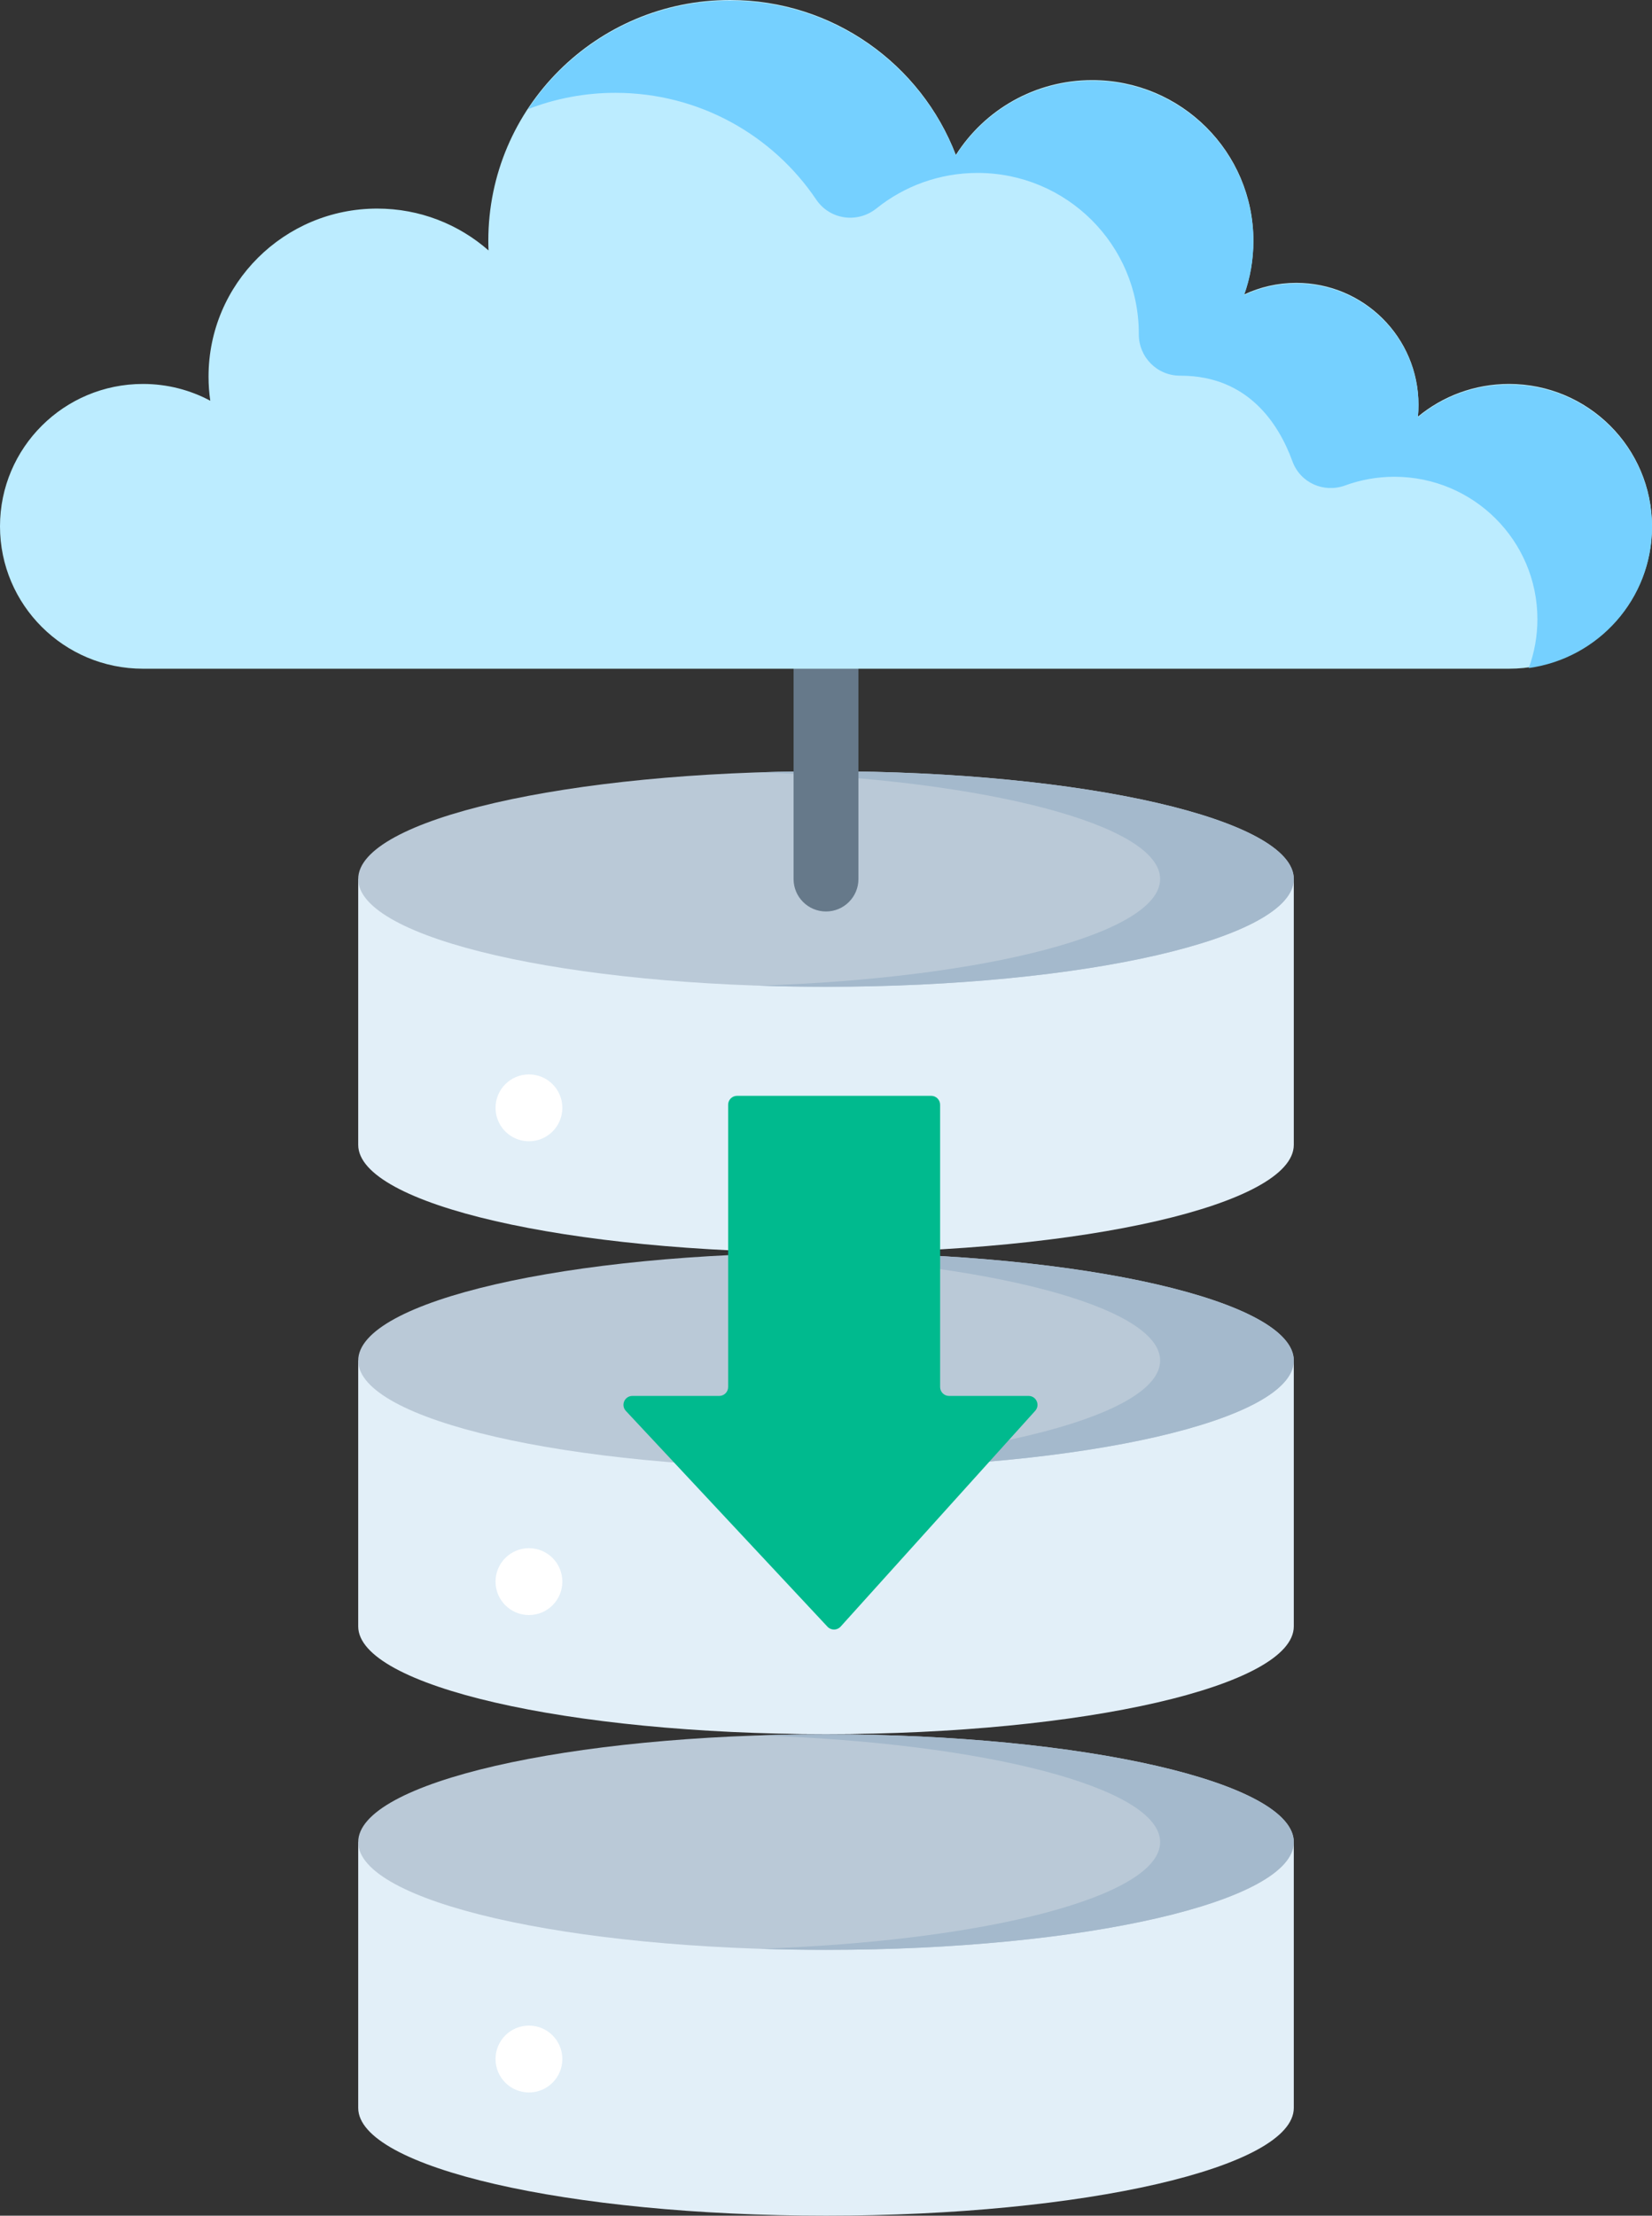
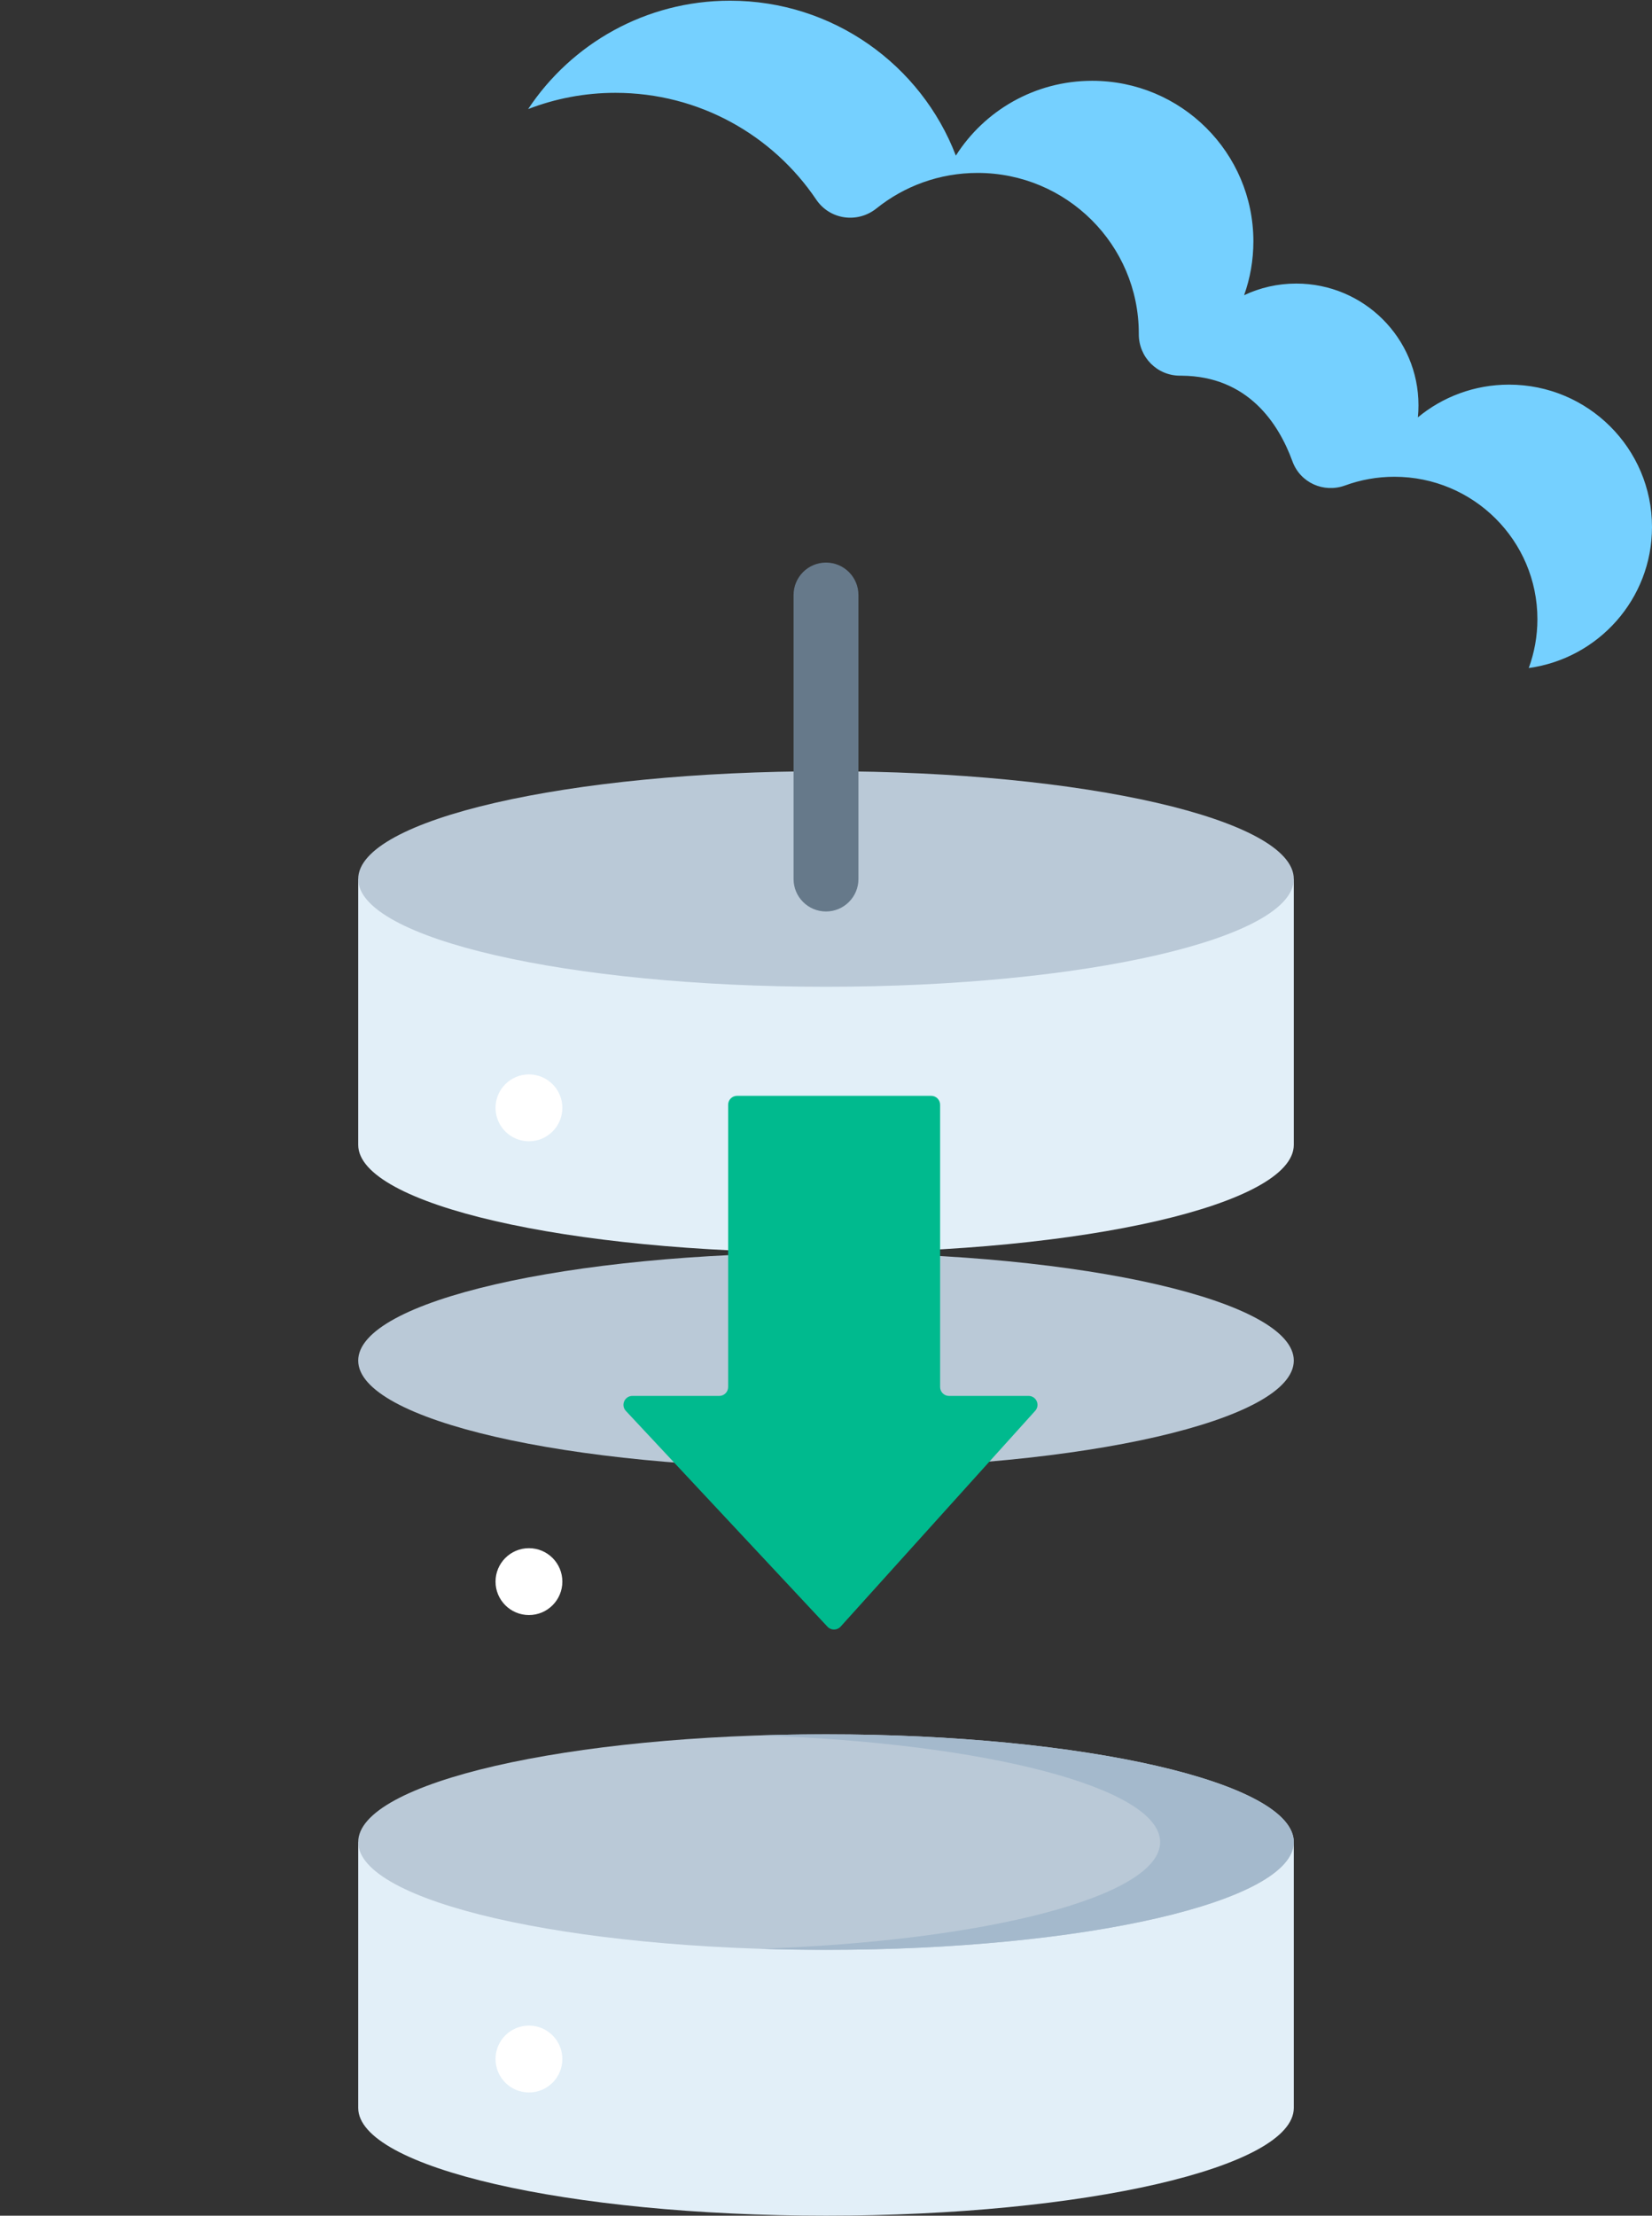
<svg xmlns="http://www.w3.org/2000/svg" width="458" height="614">
  <rect width="100%" height="100%" fill="#333333" stroke="none" />
  <defs>
    <clipPath id="clip_0">
      <rect x="-618" y="-2346" width="2880" height="22100" clip-rule="evenodd" />
    </clipPath>
  </defs>
  <g clip-path="url(#clip_0)">
    <path fill="rgb(226,239,248)" stroke="none" transform="matrix(2 0 0 2 99.311 510.471)" d="M129.69 0L129.69 36.832C129.69 45.08 100.657 51.764 64.845 51.764C29.033 51.764 0 45.08 0 36.832L0 0L129.69 0Z" />
  </g>
  <defs>
    <clipPath id="clip_1">
      <rect x="-618" y="-2346" width="2880" height="22100" clip-rule="evenodd" />
    </clipPath>
  </defs>
  <g clip-path="url(#clip_1)">
    <path fill="rgb(186,201,215)" stroke="none" transform="matrix(2 0 0 2 99.309 480.607)" d="M64.845 29.864C100.658 29.864 129.691 23.179 129.691 14.932C129.691 6.685 100.658 0 64.845 0C29.032 0 0 6.685 0 14.932C0 23.179 29.032 29.864 64.845 29.864Z" />
  </g>
  <defs>
    <clipPath id="clip_2">
      <rect x="-618" y="-2346" width="2880" height="22100" clip-rule="evenodd" />
    </clipPath>
  </defs>
  <g clip-path="url(#clip_2)">
    <path fill="rgb(164,185,204)" stroke="none" transform="matrix(2 0 0 2 210.473 480.608)" d="M9.264 0C6.118 0 3.026 0.053 1.70381e-14 0.152C31.424 1.187 55.581 7.409 55.581 14.932C55.581 22.455 31.424 28.676 0 29.712C3.026 29.811 6.118 29.864 9.264 29.864C45.076 29.864 74.109 23.179 74.109 14.932C74.109 6.685 45.076 0 9.264 0Z" />
  </g>
  <defs>
    <clipPath id="clip_3">
-       <rect x="-618" y="-2346" width="2880" height="22100" clip-rule="evenodd" />
-     </clipPath>
+       </clipPath>
  </defs>
  <g clip-path="url(#clip_3)">
    <path fill="rgb(226,239,248)" stroke="none" transform="matrix(2 0 0 2 99.311 377.031)" d="M129.69 0L129.69 36.832C129.69 45.08 100.657 51.764 64.845 51.764C29.033 51.764 0 45.08 0 36.832L0 0L129.69 0L129.69 0Z" />
  </g>
  <defs>
    <clipPath id="clip_4">
      <rect x="-618" y="-2346" width="2880" height="22100" clip-rule="evenodd" />
    </clipPath>
  </defs>
  <g clip-path="url(#clip_4)">
    <path fill="rgb(186,201,215)" stroke="none" transform="matrix(2 0 0 2 99.309 347.17)" d="M64.845 29.864C100.658 29.864 129.691 23.179 129.691 14.932C129.691 6.685 100.658 0 64.845 0C29.032 0 0 6.685 0 14.932C0 23.179 29.032 29.864 64.845 29.864Z" />
  </g>
  <defs>
    <clipPath id="clip_5">
-       <rect x="-618" y="-2346" width="2880" height="22100" clip-rule="evenodd" />
-     </clipPath>
+       </clipPath>
  </defs>
  <g clip-path="url(#clip_5)">
    <path fill="rgb(164,185,204)" stroke="none" transform="matrix(2 0 0 2 210.473 347.167)" d="M9.264 0C6.118 0 3.026 0.053 1.70381e-14 0.152C31.424 1.187 55.581 7.409 55.581 14.932C55.581 22.455 31.424 28.676 0 29.712C3.026 29.811 6.118 29.864 9.264 29.864C45.076 29.864 74.109 23.179 74.109 14.932C74.109 6.686 45.076 0 9.264 0Z" />
  </g>
  <defs>
    <clipPath id="clip_6">
      <rect x="-618" y="-2346" width="2880" height="22100" clip-rule="evenodd" />
    </clipPath>
  </defs>
  <g clip-path="url(#clip_6)">
    <path fill="rgb(226,239,248)" stroke="none" transform="matrix(2 0 0 2 99.311 243.59)" d="M129.69 0L129.69 36.832C129.69 45.08 100.657 51.764 64.845 51.764C29.033 51.764 0 45.08 0 36.832L0 0L129.69 0L129.69 0Z" />
  </g>
  <defs>
    <clipPath id="clip_7">
      <rect x="-618" y="-2346" width="2880" height="22100" clip-rule="evenodd" />
    </clipPath>
  </defs>
  <g clip-path="url(#clip_7)">
    <path fill="rgb(186,201,215)" stroke="none" transform="matrix(2 0 0 2 99.309 213.721)" d="M64.845 29.864C100.658 29.864 129.691 23.179 129.691 14.932C129.691 6.685 100.658 0 64.845 0C29.032 0 0 6.685 0 14.932C0 23.179 29.032 29.864 64.845 29.864Z" />
  </g>
  <defs>
    <clipPath id="clip_8">
-       <rect x="-618" y="-2346" width="2880" height="22100" clip-rule="evenodd" />
-     </clipPath>
+       </clipPath>
  </defs>
  <g clip-path="url(#clip_8)">
    <path fill="rgb(164,185,204)" stroke="none" transform="matrix(2 0 0 2 210.473 213.726)" d="M9.264 0C6.118 0 3.026 0.053 1.70381e-14 0.152C31.424 1.187 55.581 7.409 55.581 14.932C55.581 22.455 31.424 28.676 0 29.712C3.026 29.811 6.118 29.864 9.264 29.864C45.076 29.864 74.109 23.179 74.109 14.932C74.109 6.686 45.076 0 9.264 0Z" />
  </g>
  <defs>
    <clipPath id="clip_9">
      <rect x="-618" y="-2346" width="2880" height="22100" clip-rule="evenodd" />
    </clipPath>
  </defs>
  <g clip-path="url(#clip_9)">
    <path fill="rgb(102,121,138)" stroke="none" transform="matrix(2 0 0 2 220.008 155.898)" d="M4.496 48.343C2.013 48.343 0 46.33 0 43.846L0 4.497C0 2.013 2.013 0 4.496 0C6.98 0 8.992 2.013 8.992 4.497L8.992 43.846C8.992 46.33 6.98 48.343 4.496 48.343Z" />
  </g>
  <defs>
    <clipPath id="clip_10">
      <rect x="-618" y="-2346" width="2880" height="22100" clip-rule="evenodd" />
    </clipPath>
  </defs>
  <g clip-path="url(#clip_10)">
    <path fill="rgb(0,186,142)" stroke="none" transform="matrix(2 0 0 2 172.848 303.671)" d="M1.238 41.58L13.276 41.58C13.958 41.58 14.511 41.027 14.511 40.345L14.511 1.235C14.511 0.553 15.064 0 15.746 0L42.659 0C43.341 0 43.894 0.553 43.894 1.235L43.894 40.345C43.894 41.027 44.447 41.58 45.129 41.58L56.158 41.58C57.228 41.58 57.791 42.848 57.075 43.643L30.103 73.544C29.619 74.081 28.777 74.088 28.283 73.56L0.335 43.659C-0.402 42.87 0.157 41.58 1.238 41.58Z" />
  </g>
  <defs>
    <clipPath id="clip_11">
      <rect x="-618" y="-2346" width="2880" height="22100" clip-rule="evenodd" />
    </clipPath>
  </defs>
  <g clip-path="url(#clip_11)">
    <path fill="rgb(255,255,255)" stroke="none" transform="matrix(2 0 0 2 137.381 297.735)" d="M4.632 9.265C7.189 9.265 9.263 7.191 9.263 4.633C9.263 2.074 7.189 0 4.632 0C2.074 0 0 2.074 0 4.633C0 7.191 2.074 9.265 4.632 9.265Z" />
  </g>
  <defs>
    <clipPath id="clip_12">
      <rect x="-618" y="-2346" width="2880" height="22100" clip-rule="evenodd" />
    </clipPath>
  </defs>
  <g clip-path="url(#clip_12)">
    <path fill="rgb(255,255,255)" stroke="none" transform="matrix(2 0 0 2 137.381 429.025)" d="M4.632 9.265C7.189 9.265 9.263 7.191 9.263 4.633C9.263 2.074 7.189 0 4.632 0C2.074 0 0 2.074 0 4.633C0 7.191 2.074 9.265 4.632 9.265Z" />
  </g>
  <defs>
    <clipPath id="clip_13">
      <rect x="-618" y="-2346" width="2880" height="22100" clip-rule="evenodd" />
    </clipPath>
  </defs>
  <g clip-path="url(#clip_13)">
    <path fill="rgb(255,255,255)" stroke="none" transform="matrix(2 0 0 2 137.381 561.323)" d="M4.632 9.265C7.189 9.265 9.263 7.191 9.263 4.633C9.263 2.074 7.189 0 4.632 0C2.074 0 0 2.074 0 4.633C0 7.191 2.074 9.265 4.632 9.265Z" />
  </g>
  <defs>
    <clipPath id="clip_14">
      <rect x="-618" y="-2346" width="2880" height="22100" clip-rule="evenodd" />
    </clipPath>
  </defs>
  <g clip-path="url(#clip_14)">
-     <path fill="rgb(188,236,255)" stroke="none" transform="scale(2 2)" d="M229 72.927C229 83.822 220.127 92.656 209.176 92.656C198.231 92.656 30.763 92.656 19.819 92.656C8.874 92.656 0 83.822 0 72.927C0 62.031 8.873 53.198 19.818 53.198C23.194 53.198 26.373 54.042 29.149 55.525C28.988 54.429 28.908 53.316 28.908 52.176C28.908 39.323 39.377 28.901 52.288 28.901C58.205 28.901 63.603 31.087 67.722 34.7C67.697 34.251 67.691 33.801 67.691 33.346C67.691 14.928 82.692 0 101.193 0C115.483 0 127.69 8.913 132.5 21.465C136.458 15.236 143.445 11.099 151.397 11.099C163.739 11.099 173.744 21.059 173.744 33.346C173.744 35.962 173.293 38.473 172.458 40.806C174.647 39.772 177.102 39.194 179.686 39.194C189.042 39.194 196.629 46.747 196.629 56.06C196.629 56.62 196.605 57.181 196.549 57.729C199.975 54.897 204.377 53.198 209.176 53.198C220.127 53.198 229 62.031 229 72.927Z" />
-   </g>
+     </g>
  <defs>
    <clipPath id="clip_15">
      <rect x="-618" y="-2346" width="2880" height="22100" clip-rule="evenodd" />
    </clipPath>
  </defs>
  <g clip-path="url(#clip_15)">
    <path fill="rgb(117,208,255)" stroke="none" transform="matrix(2 0 0 2 146.42 0.192)" d="M135.965 53.198C131.167 53.198 126.765 54.897 123.339 57.729C123.394 57.181 123.419 56.62 123.419 56.06C123.419 46.747 115.832 39.194 106.476 39.194C103.892 39.194 101.437 39.772 99.248 40.806C100.082 38.473 100.534 35.962 100.534 33.346C100.534 21.059 90.529 11.099 78.187 11.099C70.235 11.099 63.247 15.236 59.29 21.465C54.479 8.914 42.273 0 27.984 0C16.285 0 5.992 5.972 0 15.017C3.754 13.569 7.83 12.766 12.098 12.766C23.693 12.766 33.917 18.635 39.93 27.553C41.819 30.355 45.654 30.893 48.292 28.778C52.124 25.704 56.999 23.864 62.302 23.864C74.644 23.864 84.65 33.825 84.65 46.111C84.65 46.138 84.65 46.163 84.65 46.19C84.639 49.395 87.189 51.972 90.4 51.959C90.464 51.959 90.528 51.959 90.592 51.96C99.759 52.031 104.021 58.541 105.948 63.827C107.029 66.792 110.284 68.254 113.252 67.168C115.381 66.389 117.681 65.964 120.081 65.964C131.031 65.964 139.905 74.798 139.905 85.693C139.905 88.072 139.481 90.353 138.706 92.465C148.359 91.135 155.79 82.897 155.79 72.927C155.79 62.031 146.917 53.198 135.965 53.198Z" />
  </g>
</svg>